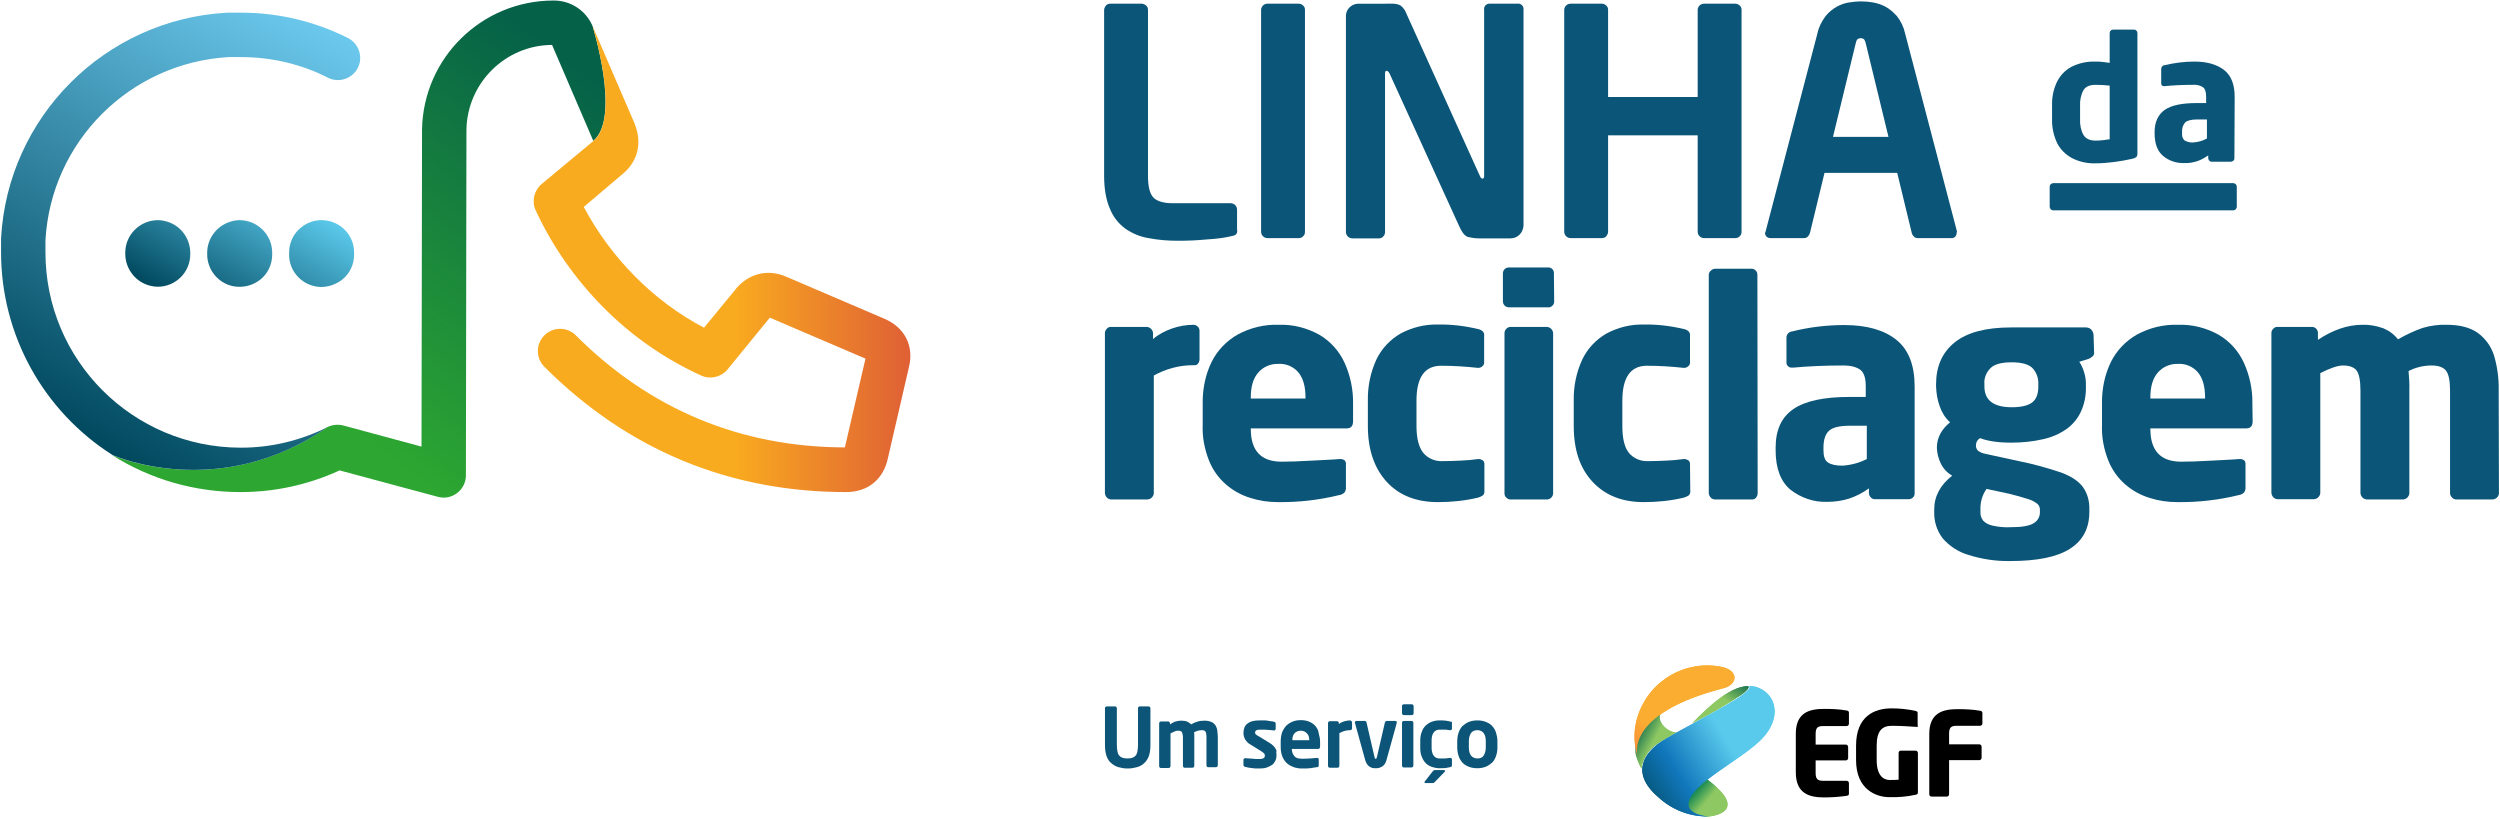
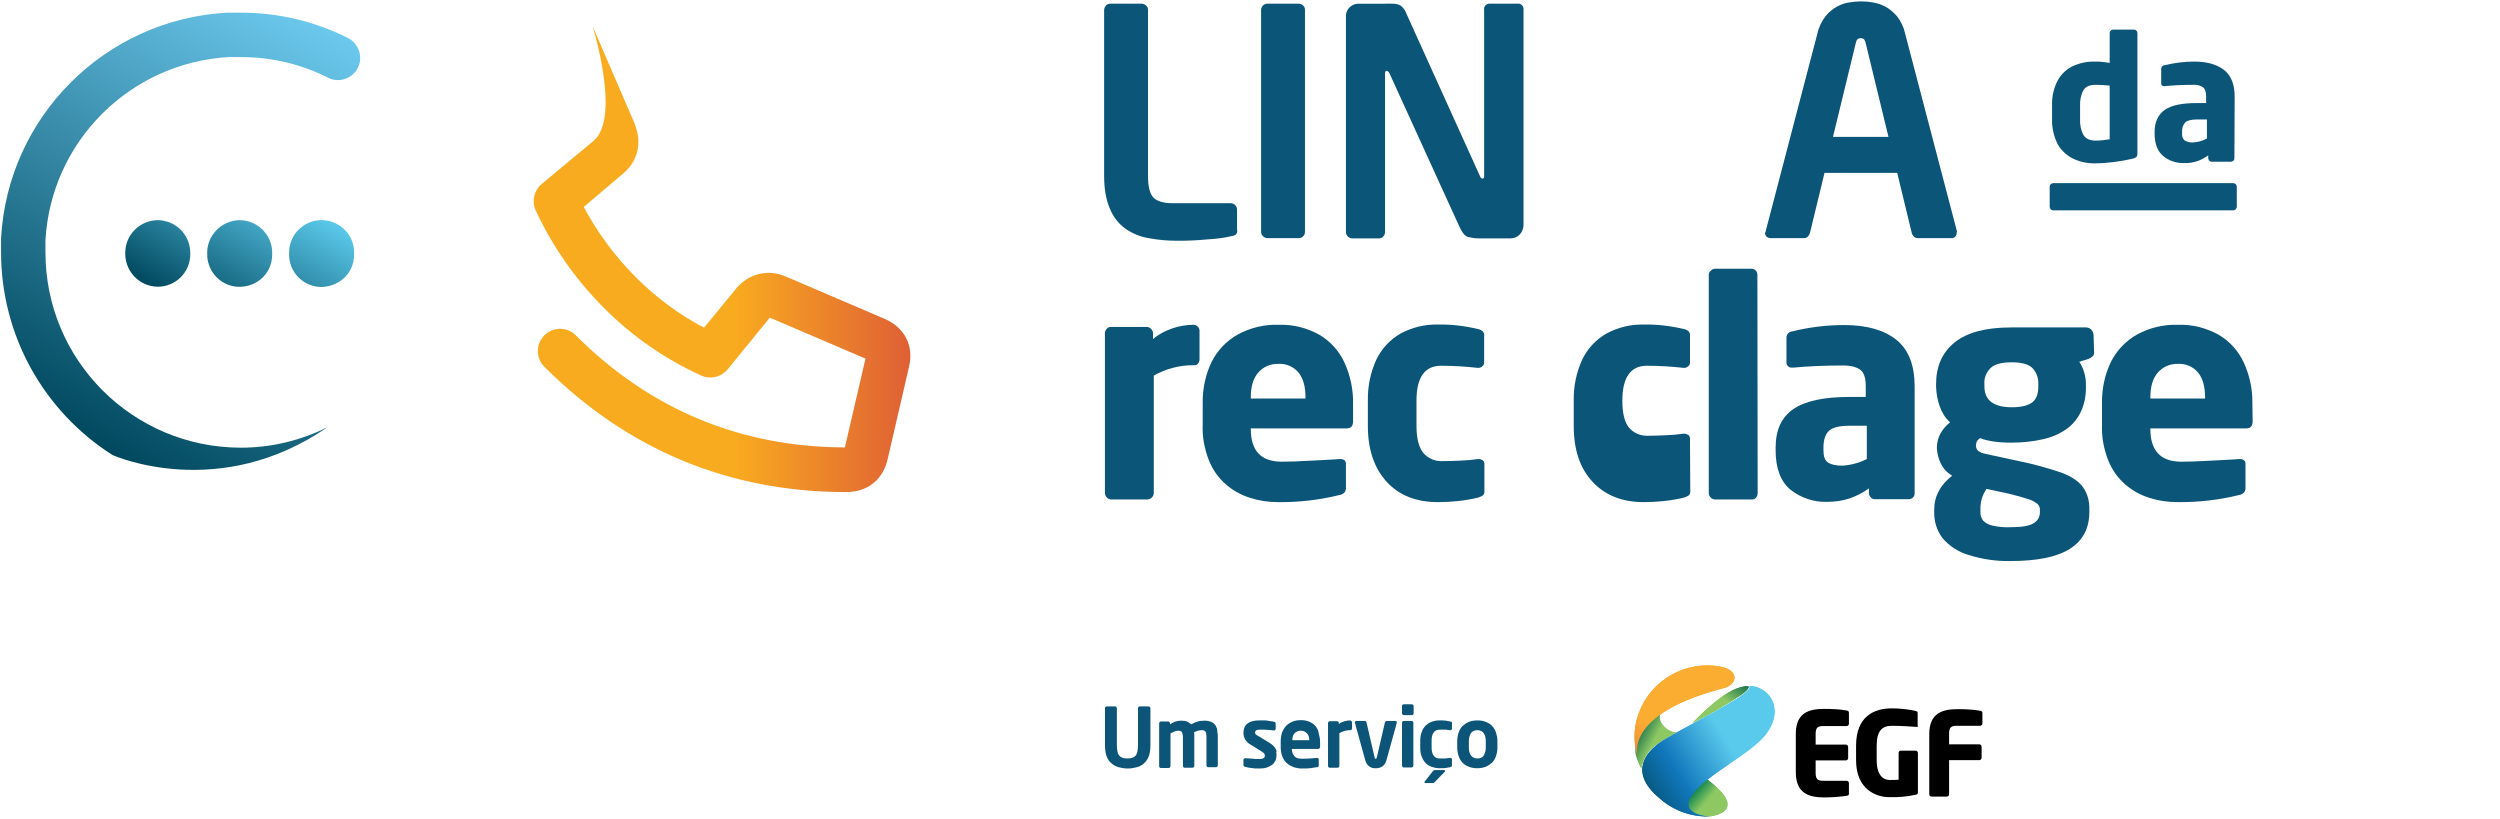
<svg xmlns="http://www.w3.org/2000/svg" version="1.1" id="Layer_1" x="0px" y="0px" viewBox="0 0 946 310" style="enable-background:new 0 0 946 310;" xml:space="preserve">
  <style type="text/css">
	.st0{fill:#0B5578;}
	.st1{fill:url(#SVGID_1_);}
	.st2{fill:url(#SVGID_00000165930388619634365290000011141258343744111281_);}
	.st3{fill:url(#SVGID_00000052067566343728002070000009556877920065260457_);}
	.st4{fill:url(#SVGID_00000142156158261877955140000016467546265841835650_);}
	.st5{fill:url(#Path_2372_00000066505006876345102660000001348245059047962522_);}
	.st6{fill:url(#Path_2373_00000173148767198924655060000011753792875781470361_);}
	.st7{fill:url(#Path_2374_00000183968532634250479380000017140473663646056346_);}
	.st8{fill:url(#Path_2375_00000030449366843532343800000009255565812039073191_);}
	.st9{fill:url(#Path_2376_00000067927264781912487800000008582110434593812126_);}
	.st10{fill:url(#Path_2372-2_00000051371660451020684420000004087408323547348371_);}
	.st11{fill:url(#Path_2373-2_00000124844110191704359040000016106926885531805630_);}
	.st12{fill:url(#Path_2374-2_00000103252736469719372510000015883083617852044716_);}
	.st13{fill:url(#Path_2375-2_00000174603973247642795370000005313483158816896392_);}
	.st14{fill:url(#Path_2376-2_00000094608822470903882480000002506387476925743753_);}
	.st15{fill:#0C5578;}
</style>
  <g id="Layer_2_00000015328636078358992720000000203780124563824042_">
    <path class="st0" d="M467.7,88.7c-0.5,0.4-1.2,0.6-1.9,0.7c-1.2,0.3-2.5,0.5-3.8,0.7c-1.6,0.2-3.4,0.4-5.3,0.5   c-1.9,0.2-3.9,0.3-5.8,0.4c-2,0.1-3.8,0.1-5.4,0.1c-3.6,0-7.3-0.3-10.9-1c-3.2-0.5-6.2-1.8-8.8-3.6c-2.6-1.9-4.6-4.5-5.8-7.5   c-1.4-3.2-2.2-7.3-2.2-12.4V3.8c0-0.6,0.3-1.2,0.7-1.7c0.4-0.5,1-0.7,1.7-0.7h11.8c0.6,0,1.2,0.3,1.7,0.7c0.5,0.4,0.7,1,0.7,1.7   v62.8c0,4,0.7,6.7,2,8.1s3.8,2.2,7.3,2.2h22c1.3,0,2.4,1.1,2.4,2.4v7.6C468.3,87.6,468.1,88.2,467.7,88.7z" />
    <path class="st0" d="M493.1,89.4c-0.4,0.5-1,0.7-1.7,0.7h-11.8c-1.3,0-2.4-1.1-2.4-2.4v-84c0-0.6,0.3-1.2,0.7-1.6   c0.4-0.4,1-0.7,1.7-0.7h11.8c0.6,0,1.2,0.2,1.7,0.7c0.5,0.4,0.7,1,0.7,1.6v84C493.8,88.4,493.6,89,493.1,89.4z" />
    <path class="st0" d="M575,88.8c-0.9,0.9-2.1,1.4-3.4,1.4h-12c-1.4,0-2.7-0.2-4-0.5c-1.2-0.3-2.3-1.6-3.3-3.8l-26.5-58.1   c-0.3-0.6-0.7-1-1.1-1s-0.6,0.3-0.6,1v60c0,0.6-0.2,1.2-0.7,1.7c-0.4,0.5-1,0.7-1.6,0.7h-10.1c-1.3,0-2.4-1.1-2.4-2.4V6.2   c-0.1-2.6,2-4.7,4.6-4.8c0.1,0,0.1,0,0.2,0H527c1,0,2.1,0.2,3,0.7c1,0.8,1.8,1.9,2.2,3.1L560,66.6c0.2,0.6,0.6,1,1,1   s0.6-0.4,0.6-1.1V3.7c-0.2-1.1,0.6-2.1,1.7-2.3c0.2,0,0.4,0,0.6,0h10.3c1.1-0.2,2.1,0.6,2.3,1.7c0,0.2,0,0.4,0,0.6v81.7   C576.4,86.7,575.9,87.9,575,88.8z" />
-     <path class="st0" d="M658.3,89.4c-0.4,0.5-1,0.7-1.7,0.7h-11.8c-1.3,0-2.4-1.1-2.4-2.4V51.2h-33.9v36.5c0,0.6-0.3,1.2-0.7,1.7   c-0.4,0.5-1,0.7-1.7,0.7h-11.8c-1.3,0-2.4-1.1-2.4-2.4v-84c0-0.6,0.3-1.2,0.7-1.6c0.4-0.4,1-0.7,1.7-0.7h11.8   c0.6,0,1.2,0.2,1.7,0.7c0.5,0.4,0.7,1,0.7,1.6v33h33.9v-33c0-0.6,0.3-1.2,0.7-1.6c0.4-0.4,1-0.7,1.7-0.7h11.8   c0.6,0,1.2,0.2,1.7,0.7c0.5,0.4,0.7,1,0.7,1.6v84C659,88.4,658.8,89,658.3,89.4z" />
    <path class="st0" d="M740.4,88.1c0,0.6-0.2,1.1-0.6,1.5c-0.4,0.4-1,0.6-1.5,0.5h-12.7c-0.5,0-1.1-0.2-1.4-0.6   c-0.4-0.4-0.7-0.9-0.8-1.4l-5.5-22.7h-27.5l-5.5,22.7c-0.2,0.5-0.4,1-0.8,1.4c-0.4,0.4-0.9,0.6-1.4,0.6H670c-0.6,0-1.1-0.2-1.5-0.5   c-0.4-0.4-0.6-0.9-0.6-1.5c0-0.1,0-0.2,0.1-0.2c0-0.1,0.1-0.2,0.1-0.3l19.6-74.9c0.5-2.4,1.6-4.6,3.1-6.6c1.2-1.5,2.7-2.7,4.3-3.6   c1.5-0.8,3.1-1.4,4.8-1.6c2.9-0.5,5.8-0.5,8.7,0c1.7,0.3,3.3,0.8,4.8,1.6c1.7,0.9,3.1,2.2,4.4,3.6c1.5,1.9,2.6,4.2,3.1,6.6   l19.6,74.8c0,0.1,0,0.2,0,0.3C740.4,87.9,740.4,88,740.4,88.1z M706,16.4c-0.1-0.5-0.3-1-0.6-1.5c-0.8-0.6-1.8-0.6-2.6,0   c-0.3,0.4-0.5,1-0.6,1.5l-8.6,35.4h21L706,16.4z" />
    <path class="st0" d="M808.8,58.2c0,0.4-0.1,0.9-0.4,1.2c-0.5,0.4-1,0.6-1.6,0.7c-2.2,0.5-4.5,0.9-6.8,1.2c-2.4,0.3-4.7,0.5-7.1,0.5   c-3.1,0.1-6.2-0.6-8.9-2c-2.4-1.3-4.4-3.3-5.6-5.7c-1.3-2.8-2-5.9-1.9-9V40c-0.1-3.1,0.5-6.1,1.8-8.9c1.2-2.5,3.1-4.5,5.5-5.8   c2.8-1.4,5.9-2.1,9.1-2c0.8,0,1.6,0,2.4,0.1s1.8,0.2,3,0.4V12.5c0-0.3,0.1-0.7,0.4-0.9c0.2-0.3,0.6-0.4,0.9-0.4h7.9   c0.4,0,0.7,0.1,0.9,0.4c0.3,0.2,0.4,0.6,0.4,0.9L808.8,58.2z M798.3,52.7V32.4c-1.8-0.2-3.6-0.3-5.4-0.3c-2.2,0-3.7,0.7-4.5,2   c-1,1.8-1.4,3.9-1.3,5.9v5.1c-0.1,2.1,0.3,4.2,1.3,6c0.9,1.4,2.4,2.1,4.5,2.1C794.7,53.2,796.5,53,798.3,52.7L798.3,52.7z" />
    <path class="st0" d="M845.5,59.9c0,0.4-0.1,0.7-0.4,0.9c-0.2,0.2-0.6,0.4-0.9,0.4h-7.3c-0.3,0-0.7-0.1-0.9-0.4   c-0.2-0.2-0.4-0.6-0.4-0.9v-1.1c-1.3,0.9-2.7,1.7-4.2,2.2c-1.6,0.5-3.2,0.8-4.9,0.7c-2.9,0.1-5.7-0.8-8-2.7   c-2.1-1.8-3.2-4.6-3.2-8.6V50c0-3.8,1.3-6.6,3.8-8.4c2.6-1.8,6.6-2.6,12.2-2.6h3.5v-2.4c0-1.8-0.4-3-1.2-3.6   c-1.1-0.7-2.4-1-3.7-0.9c-4.1,0-7.7,0.2-10.8,0.5H819c-0.5,0.1-1.1-0.2-1.2-0.8c0-0.1,0-0.3,0-0.4v-5.3c0-0.7,0.5-1.4,1.2-1.4   c3.7-0.9,7.5-1.4,11.3-1.4c4.9,0,8.6,1.1,11.3,3.2c2.7,2.1,4,5.5,4,10.1L845.5,59.9z M835.1,52.4v-7.2h-3.7c-2.2,0-3.7,0.4-4.5,1.1   c-0.9,1-1.3,2.3-1.2,3.7v0.6c-0.1,1,0.3,2,1,2.6c1,0.5,2.1,0.8,3.2,0.7C831.7,53.8,833.5,53.3,835.1,52.4L835.1,52.4z" />
    <path class="st0" d="M453.9,136c0,0.5-0.2,1.1-0.5,1.5c-0.3,0.4-0.7,0.7-1.2,0.7h-0.9c-5.1,0-10.2,1.4-14.7,3.9v44.5   c0,0.6-0.3,1.2-0.7,1.6c-0.4,0.5-1,0.7-1.6,0.8h-13.8c-1.3,0-2.3-1.1-2.4-2.4V126c0-0.6,0.3-1.1,0.7-1.6c0.4-0.5,1-0.7,1.6-0.7H434   c1.2,0.1,2.2,1.1,2.3,2.3v2.3c2.1-1.8,4.6-3.1,7.2-4c2.6-0.9,5.4-1.4,8.1-1.4c1.2,0,2.3,1,2.3,2.2c0,0,0,0,0,0.1L453.9,136z" />
    <path class="st0" d="M512,159.4c0,1.8-0.8,2.7-2.4,2.7h-36.3v0.2c0,8.3,3.9,12.4,11.7,12.4c2.6,0,6.4-0.1,11.5-0.4   s8.5-0.4,10.3-0.6h0.3c1.4,0,2.2,0.6,2.2,1.8v8.7c0.1,0.7-0.1,1.5-0.5,2.1c-0.5,0.5-1.1,0.9-1.9,1c-7.6,1.9-15.5,2.8-23.3,2.7   c-3.6,0-7.1-0.5-10.5-1.6c-3.3-1-6.4-2.7-9.1-5c-2.9-2.5-5.1-5.6-6.5-9.1c-1.7-4.3-2.6-8.9-2.4-13.5v-8c-0.1-5.5,1-11,3.4-15.9   c2.2-4.4,5.7-8,10-10.4c4.7-2.5,10-3.8,15.4-3.6c5.4-0.2,10.7,1.2,15.4,3.8c4.2,2.5,7.5,6.2,9.5,10.6c2.2,4.9,3.3,10.2,3.2,15.5   V159.4z M494,150.8v-0.4c0-4.2-0.9-7.3-2.7-9.5c-1.9-2.2-4.7-3.4-7.6-3.2c-2.9-0.1-5.7,1.1-7.6,3.3c-1.9,2.2-2.8,5.3-2.8,9.4v0.4   H494z" />
    <path class="st0" d="M561.7,185.7c0.1,0.6-0.1,1.2-0.5,1.7c-0.6,0.4-1.2,0.7-1.9,0.9c-5,1.2-10.1,1.7-15.2,1.7   c-8.1,0-14.6-2.5-19.3-7.6s-7.2-12.1-7.2-21.2v-9.6c-0.1-5.4,1-10.7,3.2-15.5c2-4.2,5.2-7.6,9.2-9.9c4.3-2.3,9.1-3.5,14-3.4   c5.1-0.1,10.2,0.5,15.2,1.7c0.7,0.1,1.3,0.4,1.9,0.9c0.4,0.5,0.6,1.1,0.5,1.7v10.1c0,0.5-0.2,1.1-0.7,1.4c-0.4,0.4-0.9,0.6-1.5,0.6   h-0.2c-4.6-0.5-9.2-0.8-13.9-0.8c-6.2,0-9.3,4.4-9.3,13.2v9.6c0,4.7,0.9,8.1,2.6,10.2c1.7,2,4.2,3.1,6.8,3.1c2.4,0,4.8-0.1,7.2-0.2   c2.4-0.1,4.7-0.3,6.7-0.6h0.2c0.6,0,1.1,0.2,1.6,0.5c0.4,0.3,0.6,0.8,0.6,1.4L561.7,185.7z" />
-     <path class="st0" d="M588.1,114.1c0,0.6-0.2,1.2-0.7,1.6c-0.4,0.4-1,0.7-1.6,0.6h-14.8c-1.3,0-2.3-1-2.3-2.3v-10.5   c0-0.6,0.2-1.2,0.6-1.6c0.4-0.4,1-0.7,1.6-0.7h14.8c1.2-0.1,2.2,0.8,2.3,1.9c0,0.1,0,0.2,0,0.4L588.1,114.1z M587.7,186.7   c0,0.6-0.3,1.2-0.7,1.6c-0.4,0.4-1,0.7-1.6,0.7h-13.9c-0.6,0-1.1-0.3-1.5-0.7c-0.5-0.4-0.7-1-0.7-1.6V126c0-0.6,0.3-1.2,0.7-1.6   c0.4-0.4,1-0.7,1.5-0.7h13.9c1.2,0.1,2.2,1.1,2.3,2.3L587.7,186.7z" />
-     <path class="st0" d="M639.6,185.7c0.1,0.6-0.1,1.2-0.5,1.7c-0.6,0.4-1.2,0.7-1.9,0.9c-5,1.2-10.1,1.7-15.2,1.7   c-8.1,0-14.5-2.5-19.3-7.6s-7.2-12.1-7.2-21.2v-9.6c-0.1-5.4,1-10.7,3.2-15.5c2-4.2,5.2-7.6,9.2-9.9c4.3-2.3,9.1-3.5,14-3.4   c5.1-0.1,10.2,0.5,15.2,1.7c0.7,0.1,1.3,0.4,1.9,0.9c0.4,0.5,0.6,1.1,0.5,1.7v10.1c0,0.5-0.2,1.1-0.7,1.4c-0.4,0.4-0.9,0.6-1.5,0.6   h-0.2c-4.6-0.5-9.2-0.8-13.9-0.8c-6.2,0-9.3,4.4-9.3,13.2v9.6c0,4.7,0.8,8.1,2.5,10.2c1.7,2,4.2,3.1,6.8,3.1c2.4,0,4.8-0.1,7.2-0.2   c2.5-0.1,4.7-0.3,6.7-0.6h0.2c0.6,0,1.1,0.2,1.6,0.5c0.4,0.3,0.6,0.8,0.6,1.4L639.6,185.7z" />
+     <path class="st0" d="M639.6,185.7c0.1,0.6-0.1,1.2-0.5,1.7c-0.6,0.4-1.2,0.7-1.9,0.9c-5,1.2-10.1,1.7-15.2,1.7   c-8.1,0-14.5-2.5-19.3-7.6s-7.2-12.1-7.2-21.2v-9.6c-0.1-5.4,1-10.7,3.2-15.5c2-4.2,5.2-7.6,9.2-9.9c4.3-2.3,9.1-3.5,14-3.4   c5.1-0.1,10.2,0.5,15.2,1.7c0.7,0.1,1.3,0.4,1.9,0.9c0.4,0.5,0.6,1.1,0.5,1.7v10.1c0,0.5-0.2,1.1-0.7,1.4c-0.4,0.4-0.9,0.6-1.5,0.6   h-0.2c-4.6-0.5-9.2-0.8-13.9-0.8c-6.2,0-9.3,4.4-9.3,13.2c0,4.7,0.8,8.1,2.5,10.2c1.7,2,4.2,3.1,6.8,3.1c2.4,0,4.8-0.1,7.2-0.2   c2.5-0.1,4.7-0.3,6.7-0.6h0.2c0.6,0,1.1,0.2,1.6,0.5c0.4,0.3,0.6,0.8,0.6,1.4L639.6,185.7z" />
    <path class="st0" d="M665.1,186.6c0,0.6-0.2,1.2-0.6,1.7c-0.4,0.5-0.9,0.7-1.5,0.7H649c-1.3,0-2.3-1.1-2.4-2.4V104   c0-0.6,0.3-1.2,0.8-1.6c0.4-0.4,1-0.7,1.6-0.7h13.9c0.6,0,1.1,0.3,1.5,0.7c0.4,0.4,0.6,1,0.6,1.6L665.1,186.6z" />
    <path class="st0" d="M724.5,186.7c0,0.6-0.2,1.2-0.7,1.6c-0.4,0.4-1,0.6-1.6,0.6h-12.7c-0.6,0-1.2-0.2-1.6-0.7   c-0.4-0.4-0.7-1-0.7-1.6v-1.8c-2.2,1.6-4.7,2.9-7.3,3.8c-2.7,0.9-5.6,1.3-8.5,1.3c-5,0.2-9.9-1.5-13.9-4.6   c-3.7-3.1-5.6-8.1-5.6-14.9v-1c0-6.7,2.2-11.5,6.7-14.6s11.6-4.6,21.3-4.6h6.1v-4.1c0-3.1-0.7-5.2-2.1-6.2s-3.5-1.6-6.4-1.6   c-7.1,0-13.4,0.3-18.9,0.8h-0.5c-1,0.1-1.9-0.6-2.1-1.6c0-0.1,0-0.3,0-0.4v-9.2c-0.1-1.3,0.9-2.4,2.2-2.5c6.4-1.6,13-2.4,19.7-2.4   c8.5,0,15.1,1.9,19.7,5.6c4.6,3.7,6.9,9.6,6.9,17.6L724.5,186.7z M706.4,173.7v-12.6h-6.4c-3.8,0-6.5,0.6-7.9,1.9s-2.1,3.4-2.1,6.4   v1c0,2.3,0.5,3.8,1.7,4.6s2.9,1.2,5.5,1.2C700.3,176,703.5,175.2,706.4,173.7L706.4,173.7z" />
    <path class="st0" d="M792.4,133.2c0.1,0.6-0.1,1.2-0.5,1.6c-0.5,0.4-1,0.8-1.6,1l-3.5,1.1c0.8,1.2,1.4,2.5,1.8,3.9   c0.5,1.5,0.7,3,0.7,4.5v0.9c0.1,3.3-0.5,6.6-1.9,9.6c-1.2,2.6-3.1,4.9-5.5,6.6c-2.6,1.8-5.6,3.1-8.8,3.8c-3.9,0.9-8,1.3-12,1.3   c-5.1,0-9-0.6-11.8-1.7c-1,0.5-1.6,1.5-1.6,2.6c-0.1,0.7,0.2,1.5,0.7,2.1c0.8,0.6,1.7,1,2.7,1.2l12.9,2.8   c5.5,1.1,10.9,2.6,16.2,4.4c3.6,1.4,6.2,3.1,7.9,5.3c1.8,2.5,2.6,5.5,2.5,8.6v0.9c0,6.3-2.5,10.9-7.4,14   c-4.9,3.1-12.4,4.6-22.5,4.6c-5.4,0.1-10.7-0.7-15.8-2.3c-3.8-1.1-7.2-3.3-9.8-6.3c-2.2-2.9-3.3-6.4-3.2-10v-0.9   c0-5,2.3-9.3,6.8-12.8c-1.9-1.1-3.4-2.7-4.3-4.6c-0.9-1.8-1.4-3.9-1.5-5.9c0-3.8,1.7-7,5-9.7c-1.8-1.6-3.1-3.7-3.9-6   c-0.9-2.4-1.3-5-1.4-7.5v-0.9c0-6.7,2.3-12,7-15.8c4.7-3.8,11.8-5.7,21.4-5.7h28.3c0.8,0,1.6,0.3,2.1,0.9c0.5,0.6,0.8,1.3,0.8,2.1   L792.4,133.2z M771.9,193.7v-0.9c0-0.8-0.3-1.5-0.9-2.1c-1-0.8-2.1-1.4-3.4-1.8c-2.5-0.8-5-1.5-7.5-2.1l-8.4-1.8   c-1.6,2.3-2.4,5-2.3,7.8v0.9c-0.1,1.2,0.3,2.3,1,3.3c1,1,2.2,1.6,3.6,1.9c2.2,0.5,4.5,0.7,6.7,0.6c4.3,0,7.3-0.5,8.8-1.5   C771.1,197.1,772,195.4,771.9,193.7L771.9,193.7z M771.3,146.2v-0.9c0.1-2.2-0.7-4.4-2.2-6c-1.5-1.5-4.1-2.2-7.9-2.2   c-3.8,0-6.5,0.7-8,2.2c-1.6,1.6-2.5,3.8-2.3,6v0.9c0,5.3,3.5,7.9,10.4,7.9c3.7,0,6.4-0.7,7.9-2S771.3,148.8,771.3,146.2z" />
    <path class="st0" d="M852.4,159.4c0,1.8-0.8,2.7-2.4,2.7h-36.3v0.2c0,8.3,3.9,12.4,11.7,12.4c2.6,0,6.4-0.1,11.5-0.4   s8.5-0.4,10.3-0.6h0.3c1.4,0,2.2,0.6,2.2,1.8v8.7c0.1,0.7-0.1,1.5-0.5,2.1c-0.5,0.5-1.1,0.9-1.9,1c-7.6,1.9-15.5,2.8-23.4,2.7   c-3.6,0-7.1-0.5-10.5-1.6c-3.3-1-6.4-2.7-9.1-5c-2.9-2.5-5.1-5.6-6.5-9.1c-1.7-4.3-2.6-8.9-2.4-13.5v-8c-0.1-5.5,1-11,3.4-15.9   c2.2-4.4,5.7-8,10-10.4c4.7-2.5,10-3.8,15.4-3.6c5.4-0.2,10.7,1.2,15.4,3.8c4.2,2.5,7.5,6.2,9.5,10.6c2.2,4.9,3.3,10.1,3.2,15.5   L852.4,159.4z M834.4,150.8v-0.4c0-4.2-0.9-7.3-2.7-9.5c-1.9-2.2-4.7-3.4-7.6-3.2c-2.9-0.1-5.7,1.1-7.6,3.3   c-1.9,2.2-2.8,5.3-2.8,9.4v0.4H834.4z" />
-     <path class="st0" d="M945.6,186.6c0,1.3-1.1,2.3-2.4,2.4h-13.8c-0.6,0-1.2-0.3-1.6-0.8c-0.4-0.4-0.7-1-0.7-1.6v-38.8   c0-3.7-0.5-6.2-1.5-7.5c-1-1.3-2.8-2-5.5-2c-3,0-6,0.7-8.7,2.1c0.2,2.5,0.4,4.9,0.3,7.4v38.8c0,0.6-0.3,1.2-0.7,1.6   c-0.4,0.5-1,0.7-1.6,0.8h-13.8c-1.3-0.1-2.3-1.1-2.4-2.4v-38.8c0-3.7-0.5-6.2-1.4-7.5c-0.9-1.3-2.7-2-5.2-2c-2,0-4.9,1-8.6,2.9   v45.3c0,0.6-0.3,1.2-0.7,1.6c-0.4,0.5-1,0.7-1.6,0.8h-13.8c-1.3,0-2.3-1.1-2.4-2.4V126c0-0.6,0.2-1.1,0.7-1.6   c0.4-0.5,1-0.7,1.6-0.7h13c1.3,0,2.3,1,2.3,2.3c0,0,0,0,0,0v2.6c5.7-3.8,11.3-5.7,16.8-5.7c2.7-0.1,5.3,0.4,7.9,1.3   c2.2,0.9,4.1,2.3,5.6,4.2c3-1.7,6.1-3.2,9.3-4.3c3-0.9,6.1-1.3,9.2-1.2c4.8,0,8.7,1,11.6,3c2.9,2.1,5.1,5.1,6.2,8.5   c1.3,4.3,1.9,8.9,1.8,13.4L945.6,186.6z" />
    <path class="st0" d="M777,69.3h68c0.8,0,1.4,0.6,1.4,1.4c0,0,0,0,0,0v7.5c0,0.8-0.6,1.4-1.4,1.4l0,0h-68c-0.8,0-1.4-0.6-1.4-1.4   c0,0,0,0,0,0v-7.5C775.6,69.9,776.2,69.3,777,69.3L777,69.3z" />
    <linearGradient id="SVGID_1_" gradientUnits="userSpaceOnUse" x1="110.543" y1="134.925" x2="222.853" y2="283.265" gradientTransform="matrix(1 0 0 -1 0 310.945)">
      <stop offset="0.13" style="stop-color:#2DA731" />
      <stop offset="1" style="stop-color:#056148" />
    </linearGradient>
-     <path class="st1" d="M224.2,9.8c-2.5-5.8-8.2-9.6-14.6-9.6h-0.3c-27,0.1-49,21.6-49.6,48.6V49l-0.2,120l-29.6-8   c-2-0.5-4.1-0.3-6,0.6c-41.1,28.4-80.7,10.9-81.5,10.6c14.5,9.2,31.3,14,48.5,14h0.2c12.9,0,25.7-2.8,37.4-8.2l37.2,10   c0.7,0.2,1.4,0.3,2.2,0.3c4.6,0,8.4-3.8,8.4-8.4l0.2-130.8c0.3-17.7,14.7-32,32.4-32.1l15.6,36.3C235.1,44.5,224.2,9.8,224.2,9.8z" />
    <linearGradient id="SVGID_00000003801622912737654220000002416492837033277101_" gradientUnits="userSpaceOnUse" x1="32.992" y1="144.253" x2="123.571" y2="301.138" gradientTransform="matrix(1 0 0 -1 0 310.945)">
      <stop offset="0" style="stop-color:#00485E" />
      <stop offset="1" style="stop-color:#6CC9EE" />
    </linearGradient>
    <path style="fill:url(#SVGID_00000003801622912737654220000002416492837033277101_);" d="M124,161.6c-10.2,5.1-21.4,7.8-32.8,7.8   H91c-40.8-0.1-73.8-33.1-73.8-73.9v-4.6c2.1-37.3,31.9-67.1,69.3-69.3h4.6c11.5,0,22.8,2.6,33,7.8c4.1,2.1,9.2,0.4,11.3-3.7   s0.4-9.2-3.7-11.3c-12.5-6.3-26.3-9.6-40.4-9.6h-5.5C39.7,7.4,2.9,44.2,0.4,90.2c0,0.2,0,0.3,0,0.5v4.8c0,31.1,15.9,60,42.2,76.7   C43.3,172.5,82.9,190,124,161.6z" />
    <linearGradient id="SVGID_00000047049527548479957640000014828603784745268902_" gradientUnits="userSpaceOnUse" x1="201.942" y1="212.995" x2="344.477" y2="212.995" gradientTransform="matrix(1 0 0 -1 0 310.945)">
      <stop offset="0.53" style="stop-color:#F9AB1F" />
      <stop offset="1" style="stop-color:#DF6035" />
    </linearGradient>
    <path style="fill:url(#SVGID_00000047049527548479957640000014828603784745268902_);" d="M202.7,79.6c6.3,13.6,15,26,25.6,36.7   c10.7,10.8,23.2,19.5,37,25.8c3.5,1.6,7.6,0.6,10-2.3l16-19.6l36.2,15.5l-7.8,33.6c-39.5-0.1-73.8-14.4-101.8-42.4   c-3.3-3.3-8.6-3.3-11.9,0c-3.3,3.3-3.3,8.6,0,11.9c31.4,31.4,69.9,47.4,114.2,47.4c8.2,0,14.1-4.8,15.8-12.9l7.9-34.2   c2.1-8.1-1.5-15.3-9.5-18.6l-36.9-15.8c-6.9-3-14-1.3-19,4.5l-0.1,0.2l-12,14.6c-9.7-5.1-18.5-11.7-26.2-19.5   c-7.7-7.8-14.2-16.6-19.3-26.2L235.4,66c5.9-4.7,7.7-11.8,4.8-19v-0.1l-16-37.1c0,0,10.9,34.7,0.4,43.5L205,69.6   C202.1,72,201.1,76.1,202.7,79.6z" />
    <linearGradient id="SVGID_00000109002434683058703110000004991814951728217232_" gradientUnits="userSpaceOnUse" x1="76.718" y1="190.773" x2="104.795" y2="239.394" gradientTransform="matrix(1 0 0 -1 0 310.945)">
      <stop offset="0" style="stop-color:#00485E" />
      <stop offset="1" style="stop-color:#5BC9EB" />
    </linearGradient>
    <path style="fill:url(#SVGID_00000109002434683058703110000004991814951728217232_);" d="M47.4,96v-0.4c0-6.8,5.6-12.3,12.4-12.3   c0.8,0,1.6,0.1,2.4,0.3C68,84.8,72,89.9,72,95.8v0.4c0,6.8-5.5,12.3-12.3,12.3c-0.8,0-1.6-0.1-2.5-0.3C51.5,107,47.4,101.9,47.4,96   z M98.5,105.8c2.9-2.3,4.5-5.8,4.5-9.5v-0.7c0-6.8-5.6-12.3-12.4-12.3c-0.8,0-1.6,0.1-2.4,0.3c-5.8,1.3-9.9,6.4-9.8,12.3V96   c-0.1,5.9,4,11.1,9.8,12.3C91.9,109,95.6,108.1,98.5,105.8L98.5,105.8z M129.5,105.8c2.9-2.3,4.5-5.8,4.5-9.5v-0.4   c0.2-6.8-5.2-12.4-12-12.6c-2.9-0.1-5.8,0.9-8.1,2.8c-2.9,2.3-4.5,5.8-4.5,9.5V96c-0.2,6.8,5.2,12.4,12,12.6   C124.3,108.6,127.2,107.6,129.5,105.8L129.5,105.8z" />
    <g id="Group_2817" transform="translate(4.02 8)">
      <g id="Group_2823" transform="translate(203.351 81.022)">
        <g id="Group_2821">
          <linearGradient id="Path_2372_00000075130223575919834290000000420623772769404088_" gradientUnits="userSpaceOnUse" x1="25.742" y1="208.453" x2="24.222" y2="206.918" gradientTransform="matrix(6.833 0 0 -4.505 279.915 1108.124)">
            <stop offset="0" style="stop-color:#005E4A" />
            <stop offset="1" style="stop-color:#8DC862" />
          </linearGradient>
          <path id="Path_2372" style="fill:url(#Path_2372_00000075130223575919834290000000420623772769404088_);" d="M452,173.6      c2.9-2.4,2.6-2.9,1.7-3c-0.3,0-0.5,0-0.8,0.1c-0.1,0-0.3,0.1-0.4,0.1l-0.3,0.1c0,0,0.1,0,0.3-0.1l0.3-0.1      c-7.8,1-17.7,11.9-19.8,13.9C439.7,181.3,446,177.6,452,173.6z" />
          <linearGradient id="Path_2373_00000111152822075748335570000015068261229028455323_" gradientUnits="userSpaceOnUse" x1="43.85" y1="202.794" x2="45.637" y2="201.386" gradientTransform="matrix(4.877 0 0 -4.53 215.972 1126.386)">
            <stop offset="2.800000e-02" style="stop-color:#00624B" />
            <stop offset="0.378" style="stop-color:#047E4F" />
            <stop offset="1" style="stop-color:#8DC862" />
          </linearGradient>
          <path id="Path_2373" style="fill:url(#Path_2373_00000111152822075748335570000015068261229028455323_);" d="M438.6,205.9      c-2.4,1.7-4.4,3.8-6.2,6.1c-4.9,7.3,6.4,8,6.4,8S455.9,218.9,438.6,205.9z" />
          <linearGradient id="Path_2374_00000162311024977546938430000010942557836845556377_" gradientUnits="userSpaceOnUse" x1="38.773" y1="229.009" x2="40.116" y2="228.091" gradientTransform="matrix(5.057 0 0 -6.722 215.378 1725.342)">
            <stop offset="0" style="stop-color:#005E4A" />
            <stop offset="1" style="stop-color:#8DC862" />
          </linearGradient>
          <path id="Path_2374" style="fill:url(#Path_2374_00000162311024977546938430000010942557836845556377_);" d="M421,180.9      c-11.7,8-9.4,15.9-9.1,16.6l0,0l0,0c-0.3-0.8-0.5-1.6-0.6-2.5c0.2,1.3,0.6,2.6,1.1,3.9c0.4,1,0.8,2,1.3,2.9      c0.6-3.9,2.9-7.4,6.3-9.5l0,0l0.1-0.1c1.5-1,3.9-2.4,6.8-4.1C423.7,188.2,419.3,183.9,421,180.9z" />
          <linearGradient id="Path_2375_00000142151936262100166460000014481948340327426966_" gradientUnits="userSpaceOnUse" x1="-4.325" y1="246.298" x2="-2.141" y2="248.163" gradientTransform="matrix(12.187 0 0 -11.221 446.141 2965.322)">
            <stop offset="0" style="stop-color:#F0693F" />
            <stop offset="0.204" style="stop-color:#F26F3C" />
            <stop offset="0.829" style="stop-color:#FBAD32" />
          </linearGradient>
          <path id="Path_2375" style="fill:url(#Path_2375_00000142151936262100166460000014481948340327426966_);" d="M412.4,197.5      c0,0-6.1-16.2,32.4-26.1c5.2-1.3,6-6.4-0.3-8c-13.9-3-27.7,5-32.1,18.4C410.7,186.9,410.7,192.4,412.4,197.5z" />
          <linearGradient id="Path_2376_00000132071414890208232160000018246756892532624791_" gradientUnits="userSpaceOnUse" x1="-10.142" y1="254.59" x2="-7.375" y2="256.269" gradientTransform="matrix(16.151 0 0 -15.914 575.434 4267.47)">
            <stop offset="0" style="stop-color:#00495E" />
            <stop offset="0.383" style="stop-color:#1177BC" />
            <stop offset="0.812" style="stop-color:#59CAEC" />
          </linearGradient>
          <path id="Path_2376" style="fill:url(#Path_2376_00000132071414890208232160000018246756892532624791_);" d="M452.7,170.9      c0,0,4.8-1.3-0.3,2.7c-5.1,4.1-26.4,14.6-32,18.6c-4.2,3-11.7,10.6-0.3,20.4c5.2,4.8,12,7.5,19.1,7.3c0,0-11.3-0.6-6.4-8      c4.9-7.4,22.1-15.5,27.9-22.9c6.3-8,3.3-16-3.6-18.1C455.7,170.5,454.2,170.5,452.7,170.9z" />
        </g>
        <g id="Group_2822" transform="translate(19.665 5.323)">
          <path id="Path_2377" d="M471.7,206.8c-2.8,0.4-5.7,0.6-8.5,0.6c-5.7,0-10.7-1.5-10.7-9.5v-14.6c0-8,5.1-9.4,10.7-9.4      c2.8,0,5.7,0.1,8.5,0.6c0.6,0.1,0.9,0.3,0.9,0.9v4.1c0,0.5-0.4,0.9-0.9,0.9h-8.9c-2.1,0-2.8,0.7-2.8,3v4h11.4      c0.5,0,0.9,0.4,0.9,0.9v4.2c0,0.5-0.4,0.9-0.9,0.9H460v4.7c0,2.3,0.7,3,2.8,3h8.9c0.5,0,0.9,0.4,0.9,0.9v4.1      C472.6,206.4,472.4,206.7,471.7,206.8z" />
          <path id="Path_2378" d="M498.2,180.7h-0.1c-2.1-0.1-5.4-0.4-9.2-0.4c-3.6,0-5.8,1.7-5.8,7.5v5.5c0,6.1,2.8,7.5,4.9,7.5      c1.2,0,2.3,0,3.4-0.1v-10.1c0-0.5,0.3-0.9,0.8-0.9c0,0,0,0,0,0h5.6c0.5,0,0.9,0.4,0.9,0.9v14.8c0,0.6-0.2,0.9-0.9,1      c-3.2,0.7-6.6,1-9.9,0.9c-5,0-12.6-2.9-12.6-14v-5.5c0-11.2,7-14.1,13.4-14.1c3.1,0,6.2,0.3,9.2,1c0.4,0.1,0.7,0.3,0.7,0.7v4.7      C498.9,180.7,498.6,180.7,498.2,180.7z" />
          <path id="Path_2379" d="M522.2,180.3h-8.9c-2.1,0-2.8,0.7-2.8,3v4h11.4c0.5,0,0.9,0.4,0.9,0.9v4.2c0,0.5-0.4,0.9-0.9,0.9h-11.4      v12.9c0,0.5-0.4,0.9-0.9,0.9h0h-5.7c-0.5,0-0.9-0.4-0.9-0.9v-22.8c0-8,5.1-9.4,10.7-9.4c2.8,0,5.7,0.1,8.5,0.6      c0.6,0.1,0.9,0.3,0.9,0.9v4.1C523,179.9,522.7,180.3,522.2,180.3z" />
        </g>
        <g id="Group_2930">
          <linearGradient id="Path_2372-2_00000072959541161940946480000009219476065566203008_" gradientUnits="userSpaceOnUse" x1="25.742" y1="208.453" x2="24.222" y2="206.918" gradientTransform="matrix(6.833 0 0 -4.505 279.915 1108.124)">
            <stop offset="0" style="stop-color:#005E4A" />
            <stop offset="1" style="stop-color:#8DC862" />
          </linearGradient>
          <path id="Path_2372-2" style="fill:url(#Path_2372-2_00000072959541161940946480000009219476065566203008_);" d="M452,173.6      c2.9-2.4,2.6-2.9,1.7-3c-0.3,0-0.5,0-0.8,0.1c-0.1,0-0.3,0.1-0.4,0.1l-0.3,0.1c0,0,0.1,0,0.3-0.1l0.3-0.1      c-7.8,1-17.7,11.9-19.8,13.9C439.7,181.3,446,177.6,452,173.6z" />
          <linearGradient id="Path_2373-2_00000011029267993177891720000018255350395541446546_" gradientUnits="userSpaceOnUse" x1="43.85" y1="202.794" x2="45.637" y2="201.386" gradientTransform="matrix(4.877 0 0 -4.53 215.972 1126.386)">
            <stop offset="2.800000e-02" style="stop-color:#00624B" />
            <stop offset="0.378" style="stop-color:#047E4F" />
            <stop offset="1" style="stop-color:#8DC862" />
          </linearGradient>
          <path id="Path_2373-2" style="fill:url(#Path_2373-2_00000011029267993177891720000018255350395541446546_);" d="M438.6,205.9      c-2.4,1.7-4.4,3.8-6.2,6.1c-4.9,7.3,6.4,8,6.4,8S455.9,218.9,438.6,205.9z" />
          <linearGradient id="Path_2374-2_00000156589983868263475160000016642327210880419726_" gradientUnits="userSpaceOnUse" x1="38.773" y1="229.009" x2="40.116" y2="228.091" gradientTransform="matrix(5.057 0 0 -6.722 215.378 1725.342)">
            <stop offset="0" style="stop-color:#005E4A" />
            <stop offset="1" style="stop-color:#8DC862" />
          </linearGradient>
          <path id="Path_2374-2" style="fill:url(#Path_2374-2_00000156589983868263475160000016642327210880419726_);" d="M421,180.9      c-11.7,8-9.4,15.9-9.1,16.6l0,0l0,0c-0.3-0.8-0.5-1.6-0.6-2.5c0.2,1.3,0.6,2.6,1.1,3.9c0.4,1,0.8,2,1.3,2.9      c0.6-3.9,2.9-7.4,6.3-9.5l0,0l0.1-0.1c1.5-1,3.9-2.4,6.8-4.1C423.7,188.2,419.3,183.9,421,180.9z" />
          <linearGradient id="Path_2375-2_00000163059806902334781010000009817834101738747313_" gradientUnits="userSpaceOnUse" x1="-4.325" y1="246.298" x2="-2.141" y2="248.163" gradientTransform="matrix(12.187 0 0 -11.221 446.141 2965.322)">
            <stop offset="0" style="stop-color:#F0693F" />
            <stop offset="0.204" style="stop-color:#F26F3C" />
            <stop offset="0.829" style="stop-color:#FBAD32" />
          </linearGradient>
          <path id="Path_2375-2" style="fill:url(#Path_2375-2_00000163059806902334781010000009817834101738747313_);" d="M412.4,197.5      c0,0-6.1-16.2,32.4-26.1c5.2-1.3,6-6.4-0.3-8c-13.9-3-27.7,5-32.1,18.4C410.7,186.9,410.7,192.4,412.4,197.5z" />
          <linearGradient id="Path_2376-2_00000001646008837021690280000007787898491704596615_" gradientUnits="userSpaceOnUse" x1="-10.142" y1="254.59" x2="-7.375" y2="256.269" gradientTransform="matrix(16.151 0 0 -15.914 575.434 4267.47)">
            <stop offset="0" style="stop-color:#00495E" />
            <stop offset="0.383" style="stop-color:#1177BC" />
            <stop offset="0.812" style="stop-color:#59CAEC" />
          </linearGradient>
          <path id="Path_2376-2" style="fill:url(#Path_2376-2_00000001646008837021690280000007787898491704596615_);" d="M452.7,170.9      c0,0,4.8-1.3-0.3,2.7c-5.1,4.1-26.4,14.6-32,18.6c-4.2,3-11.7,10.6-0.3,20.4c5.2,4.8,12,7.5,19.1,7.3c0,0-11.3-0.6-6.4-8      c4.9-7.4,22.1-15.5,27.9-22.9c6.3-8,3.3-16-3.6-18.1C455.7,170.5,454.2,170.5,452.7,170.9z" />
        </g>
      </g>
      <g>
        <path class="st15" d="M430.4,259.3h-3.1c-0.2,0-0.4,0.1-0.5,0.2c-0.2,0.1-0.2,0.3-0.2,0.5v13.9c0,0.9-0.1,1.6-0.2,2.3     c-0.1,0.6-0.3,1.2-0.6,1.6c-0.3,0.4-0.7,0.7-1.2,0.9c-0.5,0.2-1.2,0.3-2,0.3c-0.8,0-1.5-0.1-2-0.3c-0.5-0.2-0.9-0.5-1.2-0.9     c-0.3-0.4-0.5-0.9-0.6-1.6c-0.1-0.6-0.2-1.4-0.2-2.3V260c0-0.2-0.1-0.4-0.2-0.5c-0.1-0.1-0.3-0.2-0.5-0.2h-3.1     c-0.2,0-0.4,0.1-0.5,0.2c-0.2,0.1-0.2,0.3-0.2,0.5v13.9c0,1.7,0.2,3.1,0.6,4.2c0.4,1.1,1,2.1,1.8,2.7c0.8,0.7,1.7,1.2,2.7,1.5     c1.1,0.3,2.2,0.5,3.5,0.5s2.4-0.2,3.5-0.5c1.1-0.3,2-0.8,2.7-1.5c0.8-0.7,1.4-1.6,1.8-2.7c0.4-1.1,0.6-2.5,0.6-4.2V260     c0-0.2-0.1-0.4-0.2-0.5C430.8,259.3,430.6,259.3,430.4,259.3z" />
        <path class="st15" d="M456,266.6c-0.4-0.6-0.9-1.1-1.6-1.4c-0.7-0.3-1.6-0.5-2.6-0.5c-1.1,0-2,0.1-2.8,0.4     c-0.8,0.2-1.5,0.6-2.3,1c-0.4-0.4-0.8-0.7-1.4-1c-0.6-0.3-1.4-0.4-2.3-0.4c-0.9,0-1.8,0.2-2.5,0.4c-0.6,0.3-1.2,0.6-1.8,1v-0.4     c0-0.2-0.1-0.4-0.2-0.5c-0.1-0.1-0.3-0.2-0.5-0.2h-2.7c-0.2,0-0.4,0.1-0.5,0.2c-0.1,0.1-0.2,0.3-0.2,0.5v16.2     c0,0.2,0.1,0.4,0.2,0.5c0.1,0.2,0.3,0.2,0.5,0.2h2.9c0.2,0,0.4-0.1,0.5-0.2c0.1-0.2,0.2-0.3,0.2-0.5v-12.4c1.2-0.6,2.1-1,2.7-1     c0.4,0,0.8,0,1,0.1c0.3,0.1,0.4,0.2,0.6,0.4c0.1,0.2,0.2,0.5,0.3,0.9c0.1,0.4,0.1,0.9,0.1,1.4v10.5c0,0.2,0.1,0.4,0.2,0.5     c0.1,0.2,0.3,0.2,0.5,0.2h2.9c0.2,0,0.4-0.1,0.5-0.2c0.1-0.2,0.2-0.3,0.2-0.5v-10.5c0-0.4,0-0.8,0-1.2c0-0.3,0-0.7-0.1-1     c0.5-0.3,1-0.4,1.5-0.6c0.5-0.1,0.9-0.2,1.2-0.2c0.4,0,0.8,0,1,0.1c0.3,0.1,0.5,0.2,0.6,0.4c0.2,0.2,0.3,0.5,0.3,0.9     c0.1,0.4,0.1,0.9,0.1,1.4v10.5c0,0.2,0.1,0.4,0.2,0.5c0.1,0.2,0.3,0.2,0.5,0.2h2.9c0.2,0,0.4-0.1,0.5-0.2     c0.1-0.2,0.2-0.3,0.2-0.5v-10.5c0-0.9-0.1-1.8-0.2-2.6C456.6,267.9,456.3,267.2,456,266.6z" />
        <path class="st15" d="M478.7,275.4c-0.2-0.4-0.5-0.8-0.9-1.2c-0.4-0.4-0.9-0.8-1.6-1.2l-4.1-2.5c-0.4-0.2-0.7-0.4-0.9-0.6     c-0.2-0.2-0.3-0.3-0.3-0.6c0-0.4,0.1-0.7,0.4-0.9c0.3-0.2,0.8-0.3,1.6-0.3c0.4,0,0.9,0,1.4,0c0.5,0,1,0.1,1.5,0.1     c0.5,0,0.9,0.1,1.3,0.1c0.4,0,0.7,0.1,0.9,0.1h0.1c0.2,0,0.6-0.1,0.6-0.7v-1.8c0-0.5-0.2-0.7-0.7-0.8c-0.4-0.1-0.8-0.2-1.2-0.2     c-0.4-0.1-0.8-0.1-1.2-0.2c-0.4-0.1-0.9-0.1-1.4-0.1c-0.5,0-1.1,0-1.7,0c-4,0-6,1.6-6,4.8c0,0.9,0.3,1.8,0.7,2.5     c0.5,0.7,1.1,1.4,1.9,1.8l4.2,2.6c0.5,0.3,0.8,0.6,1,0.8c0.2,0.2,0.3,0.4,0.3,0.7c0,0.2,0,0.4-0.1,0.6c0,0.2-0.1,0.3-0.3,0.4     c-0.1,0.1-0.3,0.2-0.6,0.3c-0.3,0.1-0.7,0.1-1.1,0.1c-0.2,0-0.5,0-1,0c-0.4,0-0.9,0-1.4-0.1c-0.5,0-1-0.1-1.5-0.1     s-0.9-0.1-1.3-0.1h-0.1c-0.2,0-0.4,0.1-0.5,0.2c-0.1,0.1-0.2,0.3-0.2,0.4v1.9c0,0.4,0.2,0.7,0.7,0.8c0.4,0.1,0.9,0.2,1.4,0.3     c0.5,0.1,1,0.1,1.6,0.2c0.5,0.1,1,0.1,1.4,0.1c0.5,0,0.8,0,1.1,0c1,0,1.9-0.1,2.7-0.4c0.8-0.3,1.4-0.6,2-1c0.5-0.4,0.9-1,1.2-1.6     c0.3-0.6,0.4-1.3,0.4-2c0-0.4,0-0.8-0.1-1.2C479.1,276.3,479,275.8,478.7,275.4z" />
        <path class="st15" d="M493.8,266.8c-0.6-0.7-1.4-1.3-2.4-1.7c-0.9-0.4-2-0.6-3.2-0.6c-1.2,0-2.3,0.2-3.2,0.6     c-0.9,0.4-1.7,0.9-2.4,1.6c-0.6,0.7-1.1,1.5-1.5,2.5c-0.3,1-0.5,2.1-0.5,3.3v2.3c0,1.5,0.3,2.8,0.8,3.9c0.5,1,1.1,1.8,1.9,2.4     s1.6,1,2.5,1.3c0.9,0.2,1.7,0.4,2.5,0.4c0.7,0,1.3,0,1.8,0c0.5,0,1-0.1,1.5-0.1c0.4,0,0.9-0.1,1.3-0.2l1.4-0.2     c0.3,0,0.5-0.1,0.6-0.3c0.1-0.1,0.1-0.3,0.1-0.6v-2c0-0.2-0.1-0.4-0.2-0.5c-0.1-0.1-0.3-0.1-0.5-0.1l-0.1,0     c-0.7,0.1-1.5,0.1-2.5,0.2c-1,0.1-2.1,0.1-3.2,0.1c-0.7,0-1.3-0.1-1.8-0.3c-0.5-0.2-0.8-0.5-1.1-0.9c-0.3-0.4-0.5-0.8-0.6-1.2     c-0.1-0.4-0.2-0.9-0.2-1.3h10c0.3,0,0.7-0.2,0.7-0.9v-1.7c0-1.2-0.2-2.2-0.5-3.2C494.9,268.4,494.4,267.6,493.8,266.8z      M491.4,272.1H485c0-1.2,0.3-2.1,0.9-2.7s1.4-0.9,2.3-0.9c0.9,0,1.7,0.3,2.3,1C491.1,270,491.4,270.9,491.4,272.1z" />
        <path class="st15" d="M506.9,264.6c-0.6,0-1.3,0.1-2.1,0.3c-0.7,0.2-1.5,0.5-2.2,1.1v-0.4c0-0.2-0.1-0.4-0.2-0.5     c-0.1-0.1-0.3-0.2-0.5-0.2h-2.7c-0.2,0-0.4,0.1-0.5,0.2c-0.1,0.1-0.2,0.3-0.2,0.5v16.2c0,0.2,0.1,0.4,0.2,0.5     c0.1,0.2,0.3,0.2,0.5,0.2h2.9c0.2,0,0.4-0.1,0.5-0.2c0.1-0.2,0.2-0.3,0.2-0.5v-12.4c0.6-0.3,1.3-0.6,1.9-0.8     c0.7-0.2,1.4-0.3,2.2-0.3c0.2,0,0.4-0.1,0.5-0.2c0.1-0.1,0.2-0.3,0.2-0.5v-2.2c0-0.2-0.1-0.4-0.2-0.5     C507.2,264.7,507,264.6,506.9,264.6z" />
        <path class="st15" d="M523.9,264.8h-3.1c-0.3,0-0.6,0.1-0.8,0.7l-3,13c-0.1,0.3-0.2,0.5-0.2,0.5c-0.2,0.2-0.3,0.2-0.5,0     c-0.1-0.1-0.2-0.3-0.2-0.5l-3-13c-0.1-0.6-0.5-0.7-0.7-0.7h-3.1c-0.4,0-0.6,0.2-0.6,0.6c0,0.1,0,0.2,0,0.2l3.9,14.1     c0.2,0.6,0.4,1.1,0.7,1.5s0.6,0.7,0.9,0.9c0.4,0.2,0.7,0.4,1.1,0.5c0.4,0.1,0.8,0.1,1.2,0.1s0.8,0,1.2-0.1     c0.4-0.1,0.8-0.3,1.2-0.5c0.4-0.2,0.7-0.5,1-0.9c0.3-0.4,0.5-0.9,0.7-1.5l3.9-14.1c0-0.1,0-0.1,0-0.3     C524.6,265,524.3,264.8,523.9,264.8z" />
        <path class="st15" d="M530.1,264.8h-2.9c-0.2,0-0.4,0.1-0.5,0.2c-0.1,0.1-0.2,0.3-0.2,0.5v16.2c0,0.2,0.1,0.4,0.2,0.5     c0.1,0.2,0.3,0.2,0.5,0.2h2.9c0.2,0,0.4-0.1,0.5-0.2c0.1-0.2,0.2-0.3,0.2-0.5v-16.2c0-0.2-0.1-0.4-0.2-0.5     C530.5,264.9,530.3,264.8,530.1,264.8z" />
        <path class="st15" d="M530.2,258.5h-3c-0.2,0-0.4,0.1-0.5,0.2c-0.2,0.1-0.2,0.3-0.2,0.5v2.7c0,0.2,0.1,0.4,0.2,0.5     c0.2,0.1,0.3,0.2,0.5,0.2h3c0.2,0,0.4-0.1,0.5-0.2c0.1-0.1,0.2-0.3,0.2-0.5v-2.7c0-0.2-0.1-0.4-0.2-0.5     C530.6,258.6,530.4,258.5,530.2,258.5z" />
        <path class="st15" d="M542.3,283.4H539c-0.2,0-0.4,0-0.5,0.1c-0.1,0.1-0.2,0.2-0.4,0.4l-2.9,3.7c-0.1,0.1-0.2,0.2-0.2,0.4     c0,0.1,0,0.3,0.4,0.3h2.7c0.2,0,0.4,0,0.5-0.1c0.1-0.1,0.2-0.2,0.3-0.3l3.7-3.8c0.1-0.1,0.2-0.2,0.2-0.3     C542.8,283.6,542.7,283.4,542.3,283.4z" />
        <path class="st15" d="M544.7,265c-0.4-0.1-0.9-0.2-1.6-0.3c-0.7-0.1-1.5-0.1-2.5-0.1c-1,0-2,0.2-2.8,0.5     c-0.9,0.3-1.6,0.8-2.3,1.4c-0.6,0.6-1.2,1.4-1.5,2.4c-0.4,0.9-0.6,2.1-0.6,3.3v2.9c0,1.3,0.2,2.4,0.6,3.3c0.4,1,0.9,1.8,1.5,2.4     c0.6,0.6,1.4,1.1,2.3,1.4c0.9,0.3,1.8,0.5,2.8,0.5c0.9,0,1.8,0,2.5-0.1c0.7-0.1,1.2-0.2,1.6-0.3c0.3-0.1,0.5-0.2,0.6-0.3     c0.1-0.1,0.1-0.3,0.1-0.6v-2c0-0.2-0.1-0.4-0.2-0.5c-0.1-0.1-0.3-0.1-0.5-0.1l-0.1,0c-0.3,0-0.6,0.1-0.9,0.1     c-0.3,0-0.6,0.1-0.8,0.1c-0.3,0-0.6,0-1,0c-0.4,0-0.8,0-1.3,0c-0.4,0-0.7-0.1-1-0.2c-0.3-0.1-0.6-0.3-0.9-0.6     c-0.3-0.3-0.5-0.7-0.7-1.2c-0.2-0.5-0.3-1.2-0.3-2v-2.9c0-0.8,0.1-1.5,0.3-2c0.2-0.5,0.4-0.9,0.7-1.2c0.3-0.3,0.6-0.5,0.9-0.6     c0.3-0.1,0.7-0.2,1-0.2c0.5,0,0.9,0,1.3,0c0.4,0,0.7,0,1,0c0.3,0,0.6,0,0.8,0.1c0.3,0,0.6,0.1,0.9,0.1h0.1c0.2,0,0.4,0,0.5-0.1     c0.1-0.1,0.2-0.3,0.2-0.5v-2c0-0.3,0-0.5-0.1-0.6C545.2,265.2,545,265.1,544.7,265z" />
        <path class="st15" d="M562.1,269.3c-0.3-1-0.8-1.8-1.4-2.5c-0.6-0.7-1.4-1.2-2.4-1.6c-0.9-0.4-2-0.6-3.3-0.6     c-1.2,0-2.3,0.2-3.3,0.6c-0.9,0.4-1.7,1-2.4,1.6c-0.6,0.7-1.1,1.5-1.4,2.5c-0.3,0.9-0.5,2-0.5,3.1v2.5c0,1.1,0.2,2.2,0.5,3.1     c0.3,1,0.8,1.8,1.4,2.5c0.6,0.7,1.4,1.2,2.4,1.6c0.9,0.4,2,0.6,3.3,0.6c1.2,0,2.3-0.2,3.3-0.6c0.9-0.4,1.7-1,2.4-1.6     c0.6-0.7,1.1-1.5,1.4-2.5c0.3-0.9,0.5-2,0.5-3.1v-2.5C562.6,271.3,562.4,270.3,562.1,269.3z M555,279c-1,0-1.8-0.4-2.4-1.1     c-0.5-0.7-0.8-1.7-0.8-3v-2.5c0-1.2,0.3-2.2,0.8-3c0.5-0.7,1.3-1.1,2.4-1.1s1.8,0.4,2.4,1.1c0.5,0.7,0.8,1.7,0.8,3v2.5     c0,1.2-0.3,2.2-0.8,3C556.9,278.7,556.1,279,555,279z" />
      </g>
    </g>
  </g>
</svg>